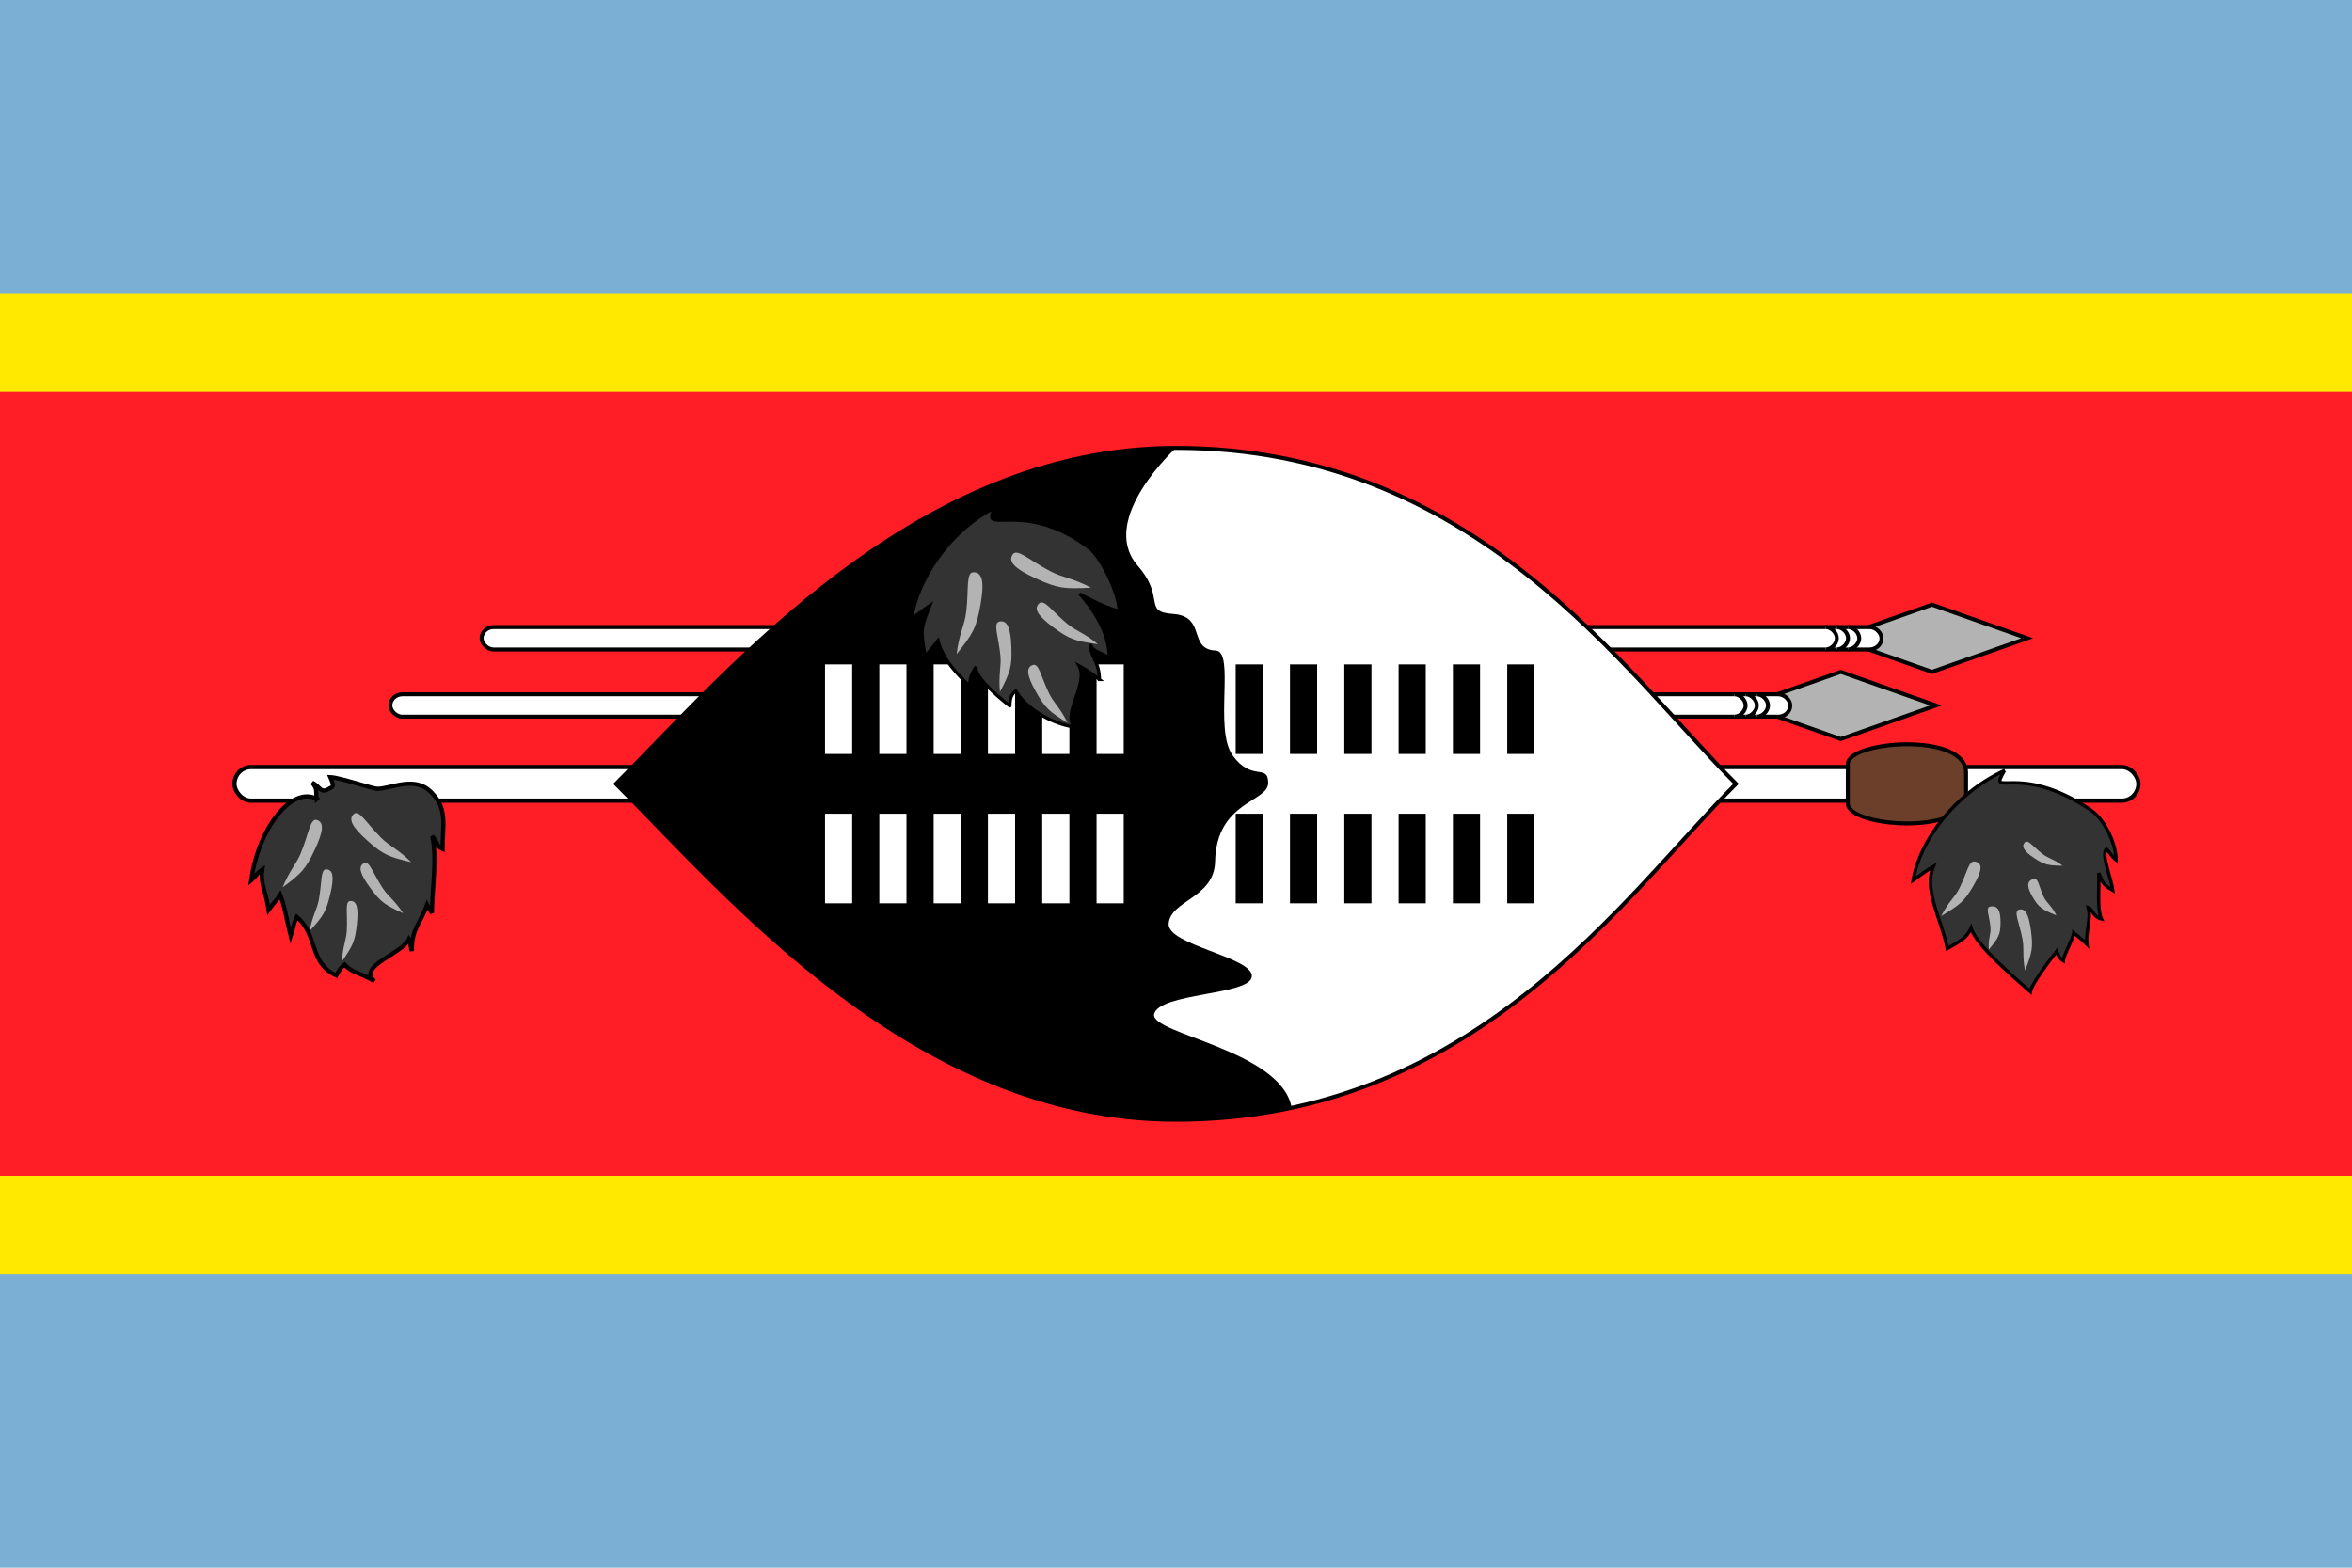
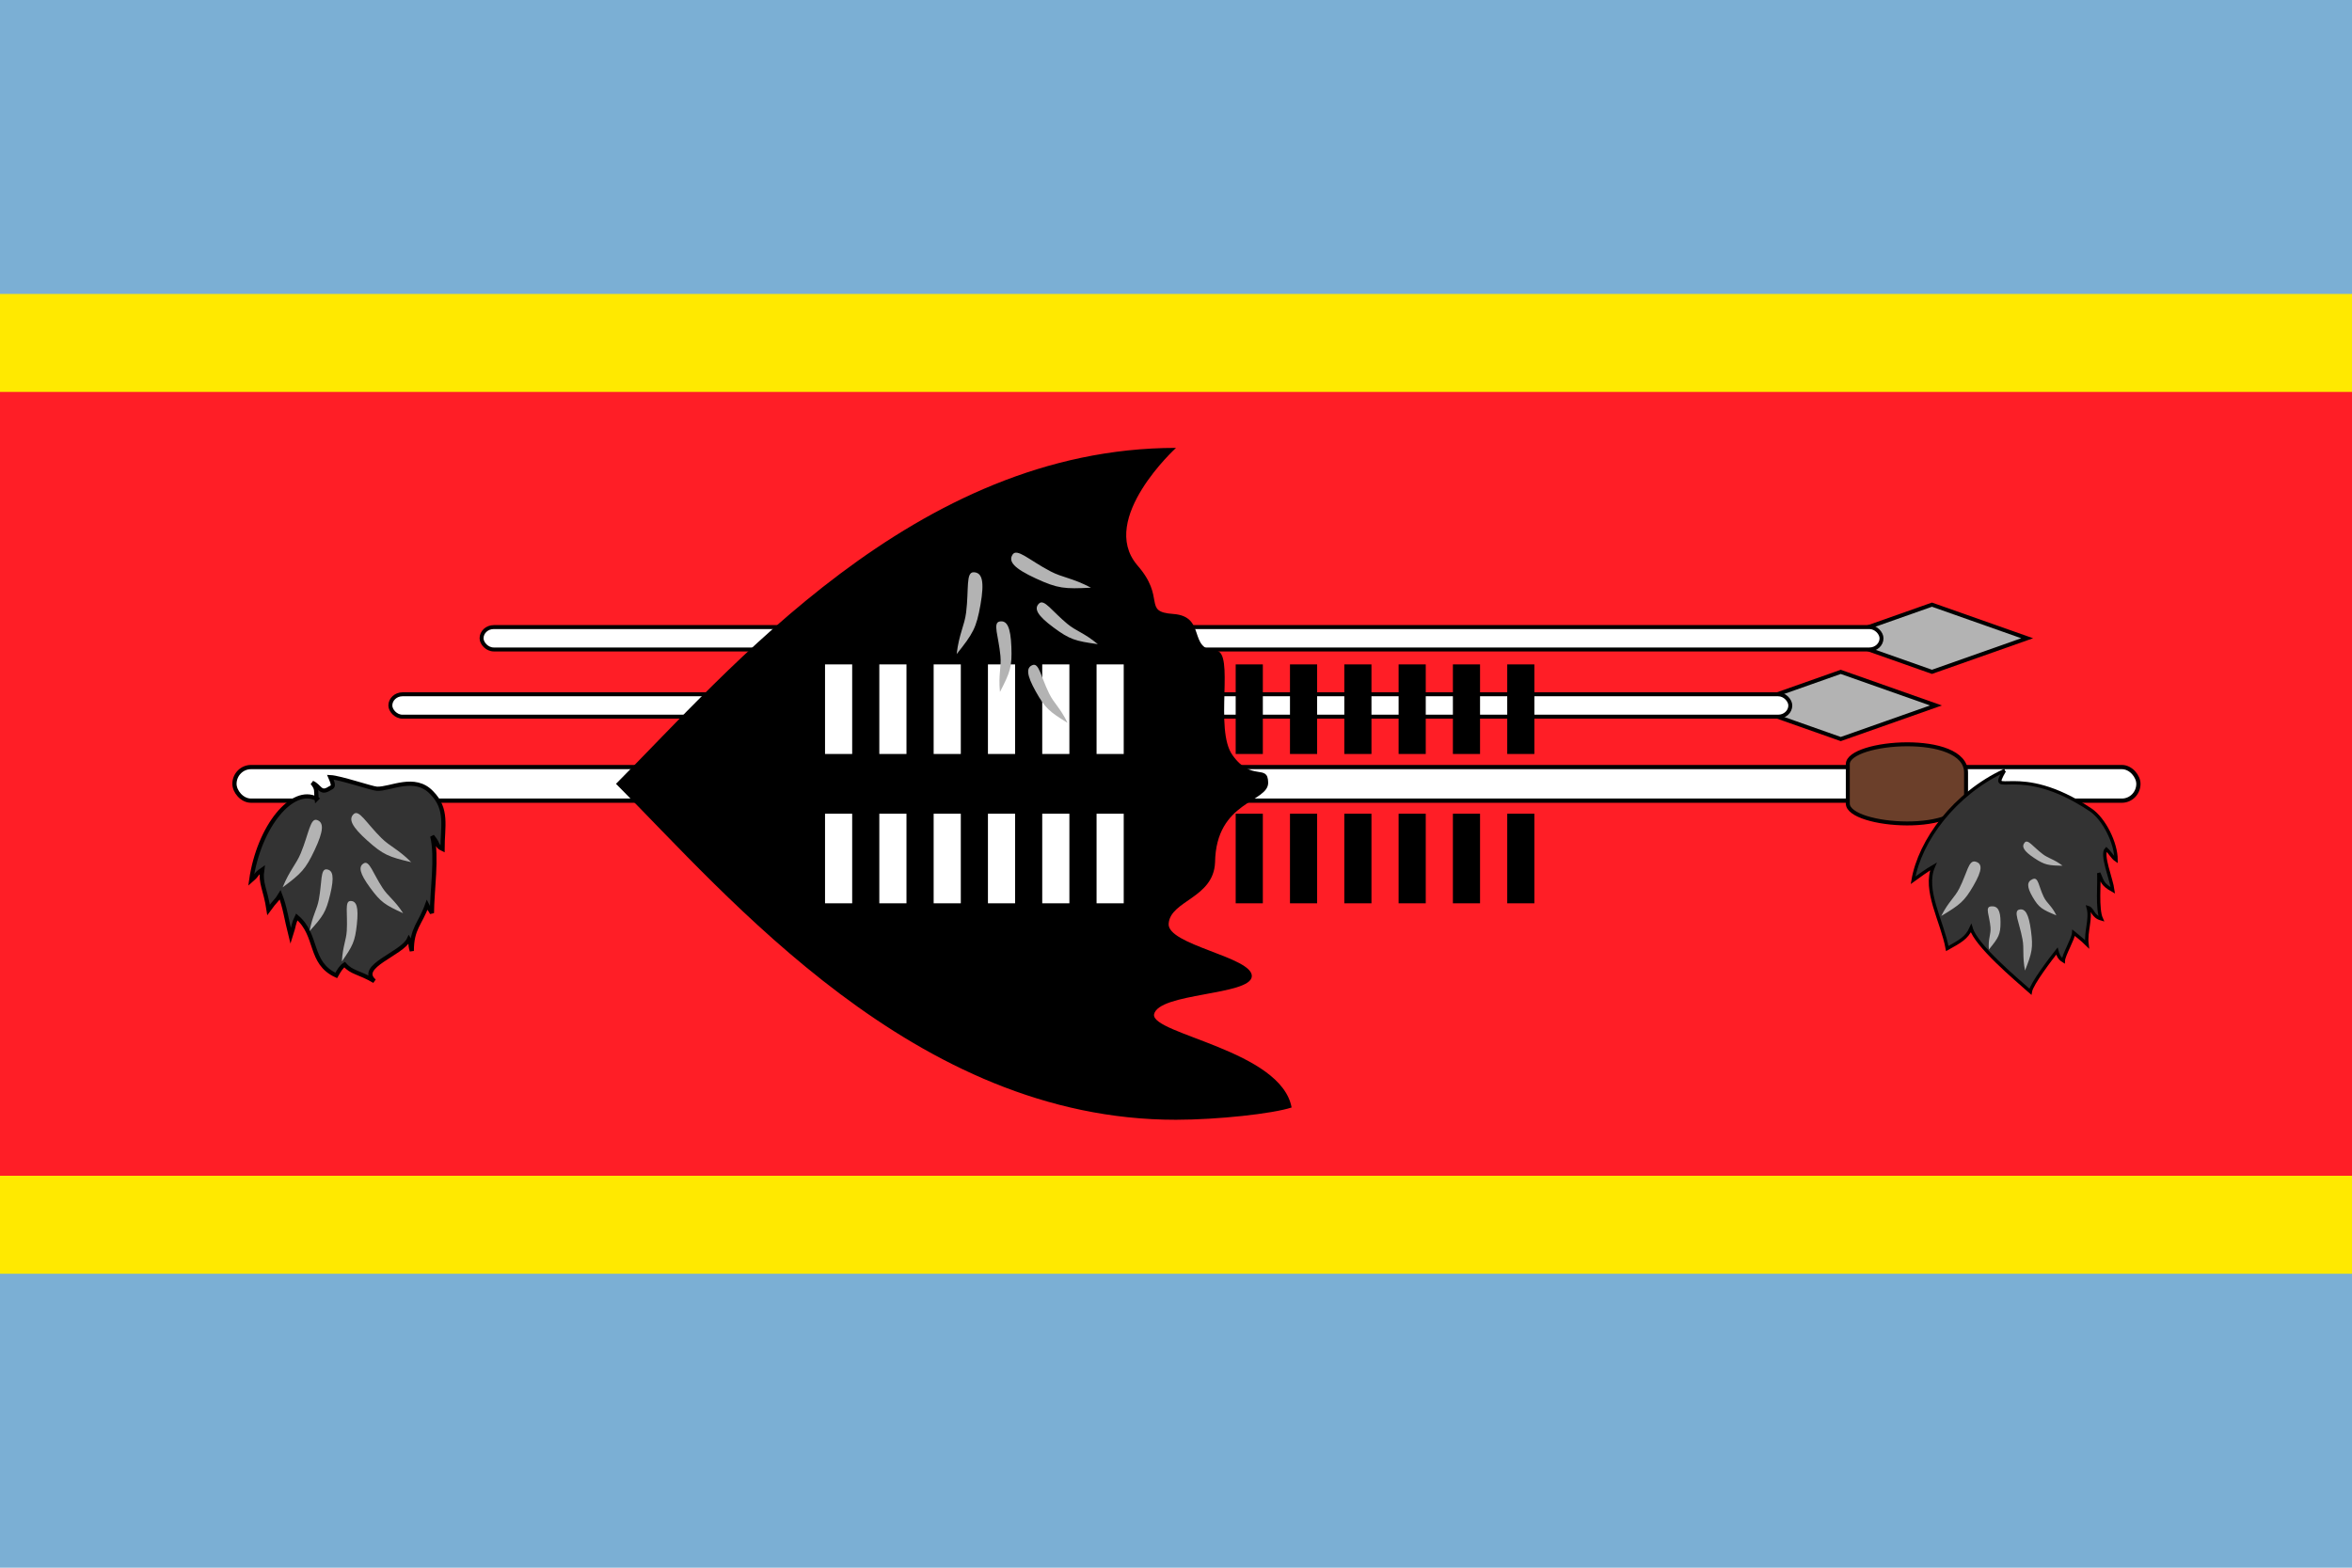
<svg xmlns="http://www.w3.org/2000/svg" xmlns:ns1="http://sodipodi.sourceforge.net/DTD/sodipodi-0.dtd" xmlns:ns2="http://www.inkscape.org/namespaces/inkscape" xmlns:xlink="http://www.w3.org/1999/xlink" width="900" height="600" version="1.1" id="svg14" ns1:docname="Flag_of_Eswatini.svg" xml:space="preserve" ns2:version="1.3.2 (091e20e, 2023-11-25, custom)">
  <defs id="defs14" />
  <ns1:namedview id="namedview14" pagecolor="#ffffff" bordercolor="#666666" borderopacity="1.0" ns2:showpageshadow="2" ns2:pageopacity="0.0" ns2:pagecheckerboard="0" ns2:deskcolor="#d1d1d1" ns2:zoom="0.70710678" ns2:cx="328.09754" ns2:cy="309.00566" ns2:window-width="1920" ns2:window-height="1017" ns2:window-x="-8" ns2:window-y="-8" ns2:window-maximized="1" ns2:current-layer="svg14" />
  <path d="M 0,0 H 900 V 600 H 0 Z" fill="#3e5eb9" id="path1" style="fill:#7bafd4;fill-opacity:1" />
  <path d="m 0,112.5 h 900 v 375 H 0 Z" fill="#ffd900" id="path2" style="fill:#ffe900;fill-opacity:1" />
  <path d="M 0,150 H 900 V 450 H 0 Z" fill="#b10c0c" id="path3" style="fill:#ff1e26;fill-opacity:1" />
  <g transform="scale(1.5)" fill="#ffd900" stroke="#000000" stroke-width="1.008" id="g5">
    <g id="a">
      <path d="m 492.85,154.28 -24.285,8.571 24.285,8.571 24.285,-8.571 z" fill="#fff" id="path4" style="fill:#b3b3b3;fill-opacity:1" />
      <rect x="122.85" y="160" width="357.13" height="5.714" rx="3.106" ry="2.857" id="rect4" style="fill:#ffffff;fill-opacity:1" />
-       <path d="m 471.44,165.71 c 1.427,0 2.859,-1.429 2.859,-2.857 0,-1.428 -1.431,-2.857 -2.858,-2.857 m -2.861,5.714 c 1.427,0 2.859,-1.429 2.859,-2.857 0,-1.428 -1.431,-2.857 -2.858,-2.857 m -2.861,5.714 c 1.427,0 2.859,-1.429 2.859,-2.857 0,-1.428 -1.431,-2.857 -2.858,-2.857" id="path5" style="fill:#ffffff;fill-opacity:1" />
    </g>
    <use x="-23.27" y="17.15" width="100%" height="100%" xlink:href="#a" id="use5" />
    <rect x="59.812" y="195.72" width="485.7" height="8.571" rx="4.224" ry="4.286" stroke-width="1.08" id="rect5" style="fill:#ffffff;fill-opacity:1" />
  </g>
-   <path d="m 664.28,300 c -42.856,42.853 -100,128.57 -214.29,128.57 -100,0 -171.42,-85.712 -214.29,-128.57 42.857,-42.861 114.28,-128.57 214.29,-128.57 114.28,0 171.42,85.713 214.29,128.57 z" fill="#ffffff" stroke="#000000" stroke-width="1.512" id="path6" />
-   <path d="m 435.03,216.15 c 11.402,12.823 1.881,17.994 13.95,18.835 12.727,0.935 5.512,13.551 16.218,13.99 7.485,0.327 -0.747,30.226 6.457,40.093 7.34,10.286 13.487,3.014 13.616,10.444 0.127,7.686 -19.976,6.911 -20.328,30.585 -0.59,13.644 -16.965,14.517 -17.747,23.297 -0.972,8.257 32.261,12.892 31.817,20.284 -0.456,7.37 -35.883,6.216 -37.425,14.621 -0.79,7.55 48.669,13.737 52.647,35.57 -7.38,2.413 -28.379,4.685 -44.249,4.697 -99.985,0.072 -171.42,-85.72 -214.275,-128.574 42.857,-42.86 114.282,-128.574 214.29,-128.574 0,0 -29.683,27.123 -14.956,44.723 z" id="path7" style="fill:#000000;fill-opacity:1" />
+   <path d="m 435.03,216.15 c 11.402,12.823 1.881,17.994 13.95,18.835 12.727,0.935 5.512,13.551 16.218,13.99 7.485,0.327 -0.747,30.226 6.457,40.093 7.34,10.286 13.487,3.014 13.616,10.444 0.127,7.686 -19.976,6.911 -20.328,30.585 -0.59,13.644 -16.965,14.517 -17.747,23.297 -0.972,8.257 32.261,12.892 31.817,20.284 -0.456,7.37 -35.883,6.216 -37.425,14.621 -0.79,7.55 48.669,13.737 52.647,35.57 -7.38,2.413 -28.379,4.685 -44.249,4.697 -99.985,0.072 -171.42,-85.72 -214.275,-128.574 42.857,-42.86 114.282,-128.574 214.29,-128.574 0,0 -29.683,27.123 -14.956,44.723 " id="path7" style="fill:#000000;fill-opacity:1" />
  <g transform="scale(1.5)" stroke="#ffffff" id="g8">
    <g id="d" stroke-width="6.927">
      <g id="c">
        <path id="b" d="m 213.93,192.38 v -22.857 m 13.85,0 v 22.857 m 13.86,-22.857 v 22.857" />
        <use y="38.1" width="100%" height="100%" xlink:href="#b" id="use7" />
      </g>
      <use x="41.56" width="100%" height="100%" xlink:href="#c" id="use8" />
    </g>
  </g>
  <use transform="scale(1.5)" x="104.76" width="100%" height="100%" stroke="#000000" xlink:href="#d" id="use9" style="fill:#000000;fill-opacity:1" />
  <path id="path17" style="fill:#6b3f2a;fill-opacity:1;fill-rule:evenodd;stroke:#000000;stroke-width:1.512;stroke-linecap:round;stroke-dasharray:none;stroke-opacity:1" d="m 729.692,284.863 c -11.312,0.028 -22.625,3.125 -22.625,7.595 v 7.55 7.55 c 0,8.94 45.25,12.39 45.25,-3.226 v -4.324 -4.324 c 0,-7.808 -11.312,-10.849 -22.625,-10.821 z" />
  <path d="m 767.025,294.9 c -6.492,11.244 4.982,-3.74 32.978,15.084 5.188,3.497 9.721,12.734 9.721,19.139 -1.317,-0.881 -2.295,-2.841 -3.745,-4.115 -2.031,2.035 1.939,11.366 2.52,15.775 -4.377,-2.449 -3.956,-3.609 -5.41,-6.619 0.29,3.639 -0.751,13.66 0.99,17.52 -3.45,-0.986 -3.22,-3.762 -5.021,-4.32 1.225,4.368 -1.068,9.122 -0.46,14.033 -2.015,-1.995 -4.163,-3.558 -5.1,-4.364 -0.157,2.338 -3.877,8.484 -3.961,10.695 -1.71,-1.033 -2.175,-2.644 -2.46,-3.729 -2.126,2.671 -9.681,12.537 -10.165,15.546 -5.822,-5.142 -20.735,-17.663 -22.676,-24.309 -1.716,3.772 -4.2,5.046 -9.11,7.8 -1.939,-10.533 -9.194,-22.372 -5.314,-31.401 -2.75,1.63 -5.013,3.261 -7.761,5.267 2.604,-15.255 15.88,-33.143 34.979,-42.002 z" fill="#333" stroke="#000000" stroke-width="1.282" id="path9" style="fill:#333333;fill-opacity:1" />
  <path d="m 742.82,350.58 c 2.695,-5.388 5.178,-7.096 6.92,-10.566 3.076,-6.098 3.515,-10.949 6.196,-10.238 2.68,0.711 2.677,3.209 -0.795,9.204 -3.473,5.996 -5.124,7.277 -12.321,11.6 z m 18.225,12.84 c -0.347,-4.103 0.843,-5.816 0.627,-8.457 -0.37,-4.649 -2.271,-7.839 0.201,-8.066 2.472,-0.226 3.627,1.36 3.634,6.044 0.008,4.685 -0.717,5.915 -4.46,10.48 z m 13.83,8.04 c -1.08,-5.727 -0.271,-8.267 -0.963,-11.957 -1.203,-6.492 -3.583,-10.765 -1.293,-11.359 2.29,-0.594 3.674,1.506 4.54,8.09 0.868,6.583 0.41,8.392 -2.284,15.226 z m 14.385,-40.125 c -3.378,-2.564 -5.349,-2.736 -7.527,-4.383 -3.837,-2.89 -5.778,-5.985 -7.013,-4.449 -1.234,1.536 -0.358,3.216 3.663,5.883 4.02,2.667 5.382,2.877 10.878,2.949 z m -2.385,19.005 c -1.78,-3.697 -3.654,-4.635 -4.806,-7.014 -2.035,-4.18 -2.038,-7.797 -4.246,-6.87 -2.208,0.927 -2.385,2.82 -0.024,6.867 2.36,4.046 3.597,4.779 9.076,7.017 z" fill="#b3b3b3" id="path10" style="fill:#b3b3b3;fill-opacity:1" />
  <path d="m 121.174,305.73 c -0.363,-3.274 0.338,-3.666 -1.677,-6.135 2.933,1.227 3.044,4.488 6.61,2.174 1.309,-0.678 1.88,-0.7 0.289,-4.337 3.718,0.173 15.894,4.348 17.844,4.444 5.12,0.236 14.466,-5.378 20.953,1.525 6.227,6.294 4.148,12.826 4.148,21.543 -2.502,-1.199 -1.296,-1.79 -3.951,-4.907 1.99,7.619 -0.106,21.356 -0.106,29.436 -1.022,-1.948 -0.872,-1.103 -1.871,-3.12 -2.655,7.375 -5.837,8.893 -5.837,17.61 -0.958,-3.418 -0.033,-2.696 -1.099,-4.494 -2.58,5.6 -19.89,10.385 -13.22,16.029 -6.02,-3.53 -8.66,-3.159 -11.39,-6.334 -1.177,0.759 -2.111,2.196 -3.205,4.165 -10.585,-4.87 -6.8,-15.375 -15.093,-22.392 -1.435,2.942 -0.781,2.516 -2.332,7.304 -1.679,-6.651 -2.138,-10.877 -4.026,-15.767 -1.629,2.71 -1.484,1.671 -4.442,5.768 -1.224,-8.102 -3.216,-10.014 -2.428,-15.375 -3.144,2.218 -1.086,1.32 -4.229,4.05 2.978,-20.76 15.837,-36.101 25.065,-31.188 z" fill="#333" stroke="#000000" stroke-width="1.601" id="path11" style="fill:#333333;fill-opacity:1" />
  <path d="m 108.15,339.62 c 2.728,-6.684 5.186,-8.783 6.949,-13.086 3.112,-7.563 3.619,-13.61 6.233,-12.687 2.615,0.922 2.573,4.037 -0.925,11.467 -3.498,7.433 -5.135,9.008 -12.257,14.304 z m 10.326,16.725 c 1.094,-5.992 2.819,-8.175 3.528,-12.034 1.259,-6.786 0.557,-11.84 2.987,-11.573 2.43,0.266 2.979,2.828 1.362,9.578 -1.617,6.751 -2.733,8.349 -7.878,14.029 z m 12.351,11.625 c 0.308,-5.81 1.67,-8.077 1.874,-11.82 0.369,-6.582 -0.898,-11.293 1.419,-11.32 2.317,-0.027 3.143,2.34 2.433,8.929 -0.71,6.59 -1.567,8.234 -5.726,14.211 z m 26.522,-37.995 c -5.071,-5.052 -8.137,-5.996 -11.409,-9.245 -5.763,-5.706 -8.547,-11.064 -10.599,-9.165 -2.052,1.9 -0.817,4.746 5.25,10.176 6.068,5.43 8.178,6.222 16.758,8.234 z m -3.09,19.53 c -3.303,-5.073 -5.727,-6.387 -7.86,-9.651 -3.76,-5.736 -5.054,-10.665 -7.185,-9.444 -2.133,1.221 -1.656,3.796 2.42,9.357 4.075,5.559 5.714,6.582 12.625,9.74 z" fill="#b3b3b3" id="path12" style="fill:#b3b3b3;fill-opacity:1" />
-   <path d="m 380.7,194.25 c -5.937,11.482 10.395,-3.819 35.997,15.404 4.745,3.571 11.546,17.68 11.546,24.22 -5.451,-1.16 -15.104,-6.54 -15.104,-6.54 0,0 11.328,11.346 11.328,24.426 -4.002,-2.502 -6.004,-2.127 -7.335,-5.199 0,4.234 3.56,6.933 3.56,13.473 a 52.938,52.938 0 0 0 -7.78,-5.19 c 3.776,6.54 -6.88,19.227 -1.547,23.462 -9.327,-1.349 -18.87,-7.308 -22.646,-13.848 -2.001,1.348 -2.218,3.466 -2.296,5.723 0.294,0.245 -14.198,-10.756 -12.866,-14.982 -1.944,2.727 -2.217,4.226 -2.661,7.3 -5.323,-5.25 -10.203,-10.5 -11.979,-17.288 -2.365,3.073 -2.514,3.073 -4.88,6.147 -1.774,-10.757 -1.774,-10.373 1.775,-19.592 -2.514,1.665 -4.584,3.33 -7.098,5.38 2.38,-15.578 14.523,-33.845 31.988,-42.892 z" fill="#333" stroke="#000000" stroke-width="1.239" id="path13" style="fill:#333333;fill-opacity:1" />
  <path d="m 366.06,250.35 c 0.95,-7.912 3.018,-10.893 3.636,-15.988 1.103,-8.961 -0.206,-15.512 2.97,-15.345 3.176,0.165 4.09,3.47 2.52,12.414 -1.569,8.941 -2.893,11.113 -9.126,18.92 z m 16.575,14.49 c -0.643,-6.675 0.59,-9.517 0.18,-13.818 -0.705,-7.566 -3.042,-12.691 -0.274,-13.162 2.767,-0.471 4.167,2.067 4.465,9.706 0.299,7.64 -0.441,9.675 -4.372,17.274 z m 25.875,11.82 c -2.814,-5.777 -5.232,-7.499 -7.048,-11.217 -3.209,-6.534 -3.88,-11.87 -6.354,-10.904 -2.475,0.968 -2.339,3.728 1.236,10.124 3.574,6.396 5.19,7.701 12.166,11.997 z m 8.955,-51.735 c -7.167,-3.773 -10.848,-3.82 -15.466,-6.245 -8.133,-4.25 -12.867,-9.052 -14.547,-6.409 -1.682,2.643 0.562,5.271 8.947,9.135 8.385,3.864 10.96,4.047 21.067,3.519 z m 2.625,21.615 c -5.218,-4.341 -8.304,-4.98 -11.67,-7.773 -5.93,-4.9 -8.88,-9.714 -10.861,-7.762 -1.98,1.951 -0.657,4.528 5.566,9.145 6.224,4.617 8.352,5.19 16.965,6.39 z" fill="#b3b3b3" id="path14" style="fill:#b3b3b3;fill-opacity:1" />
</svg>